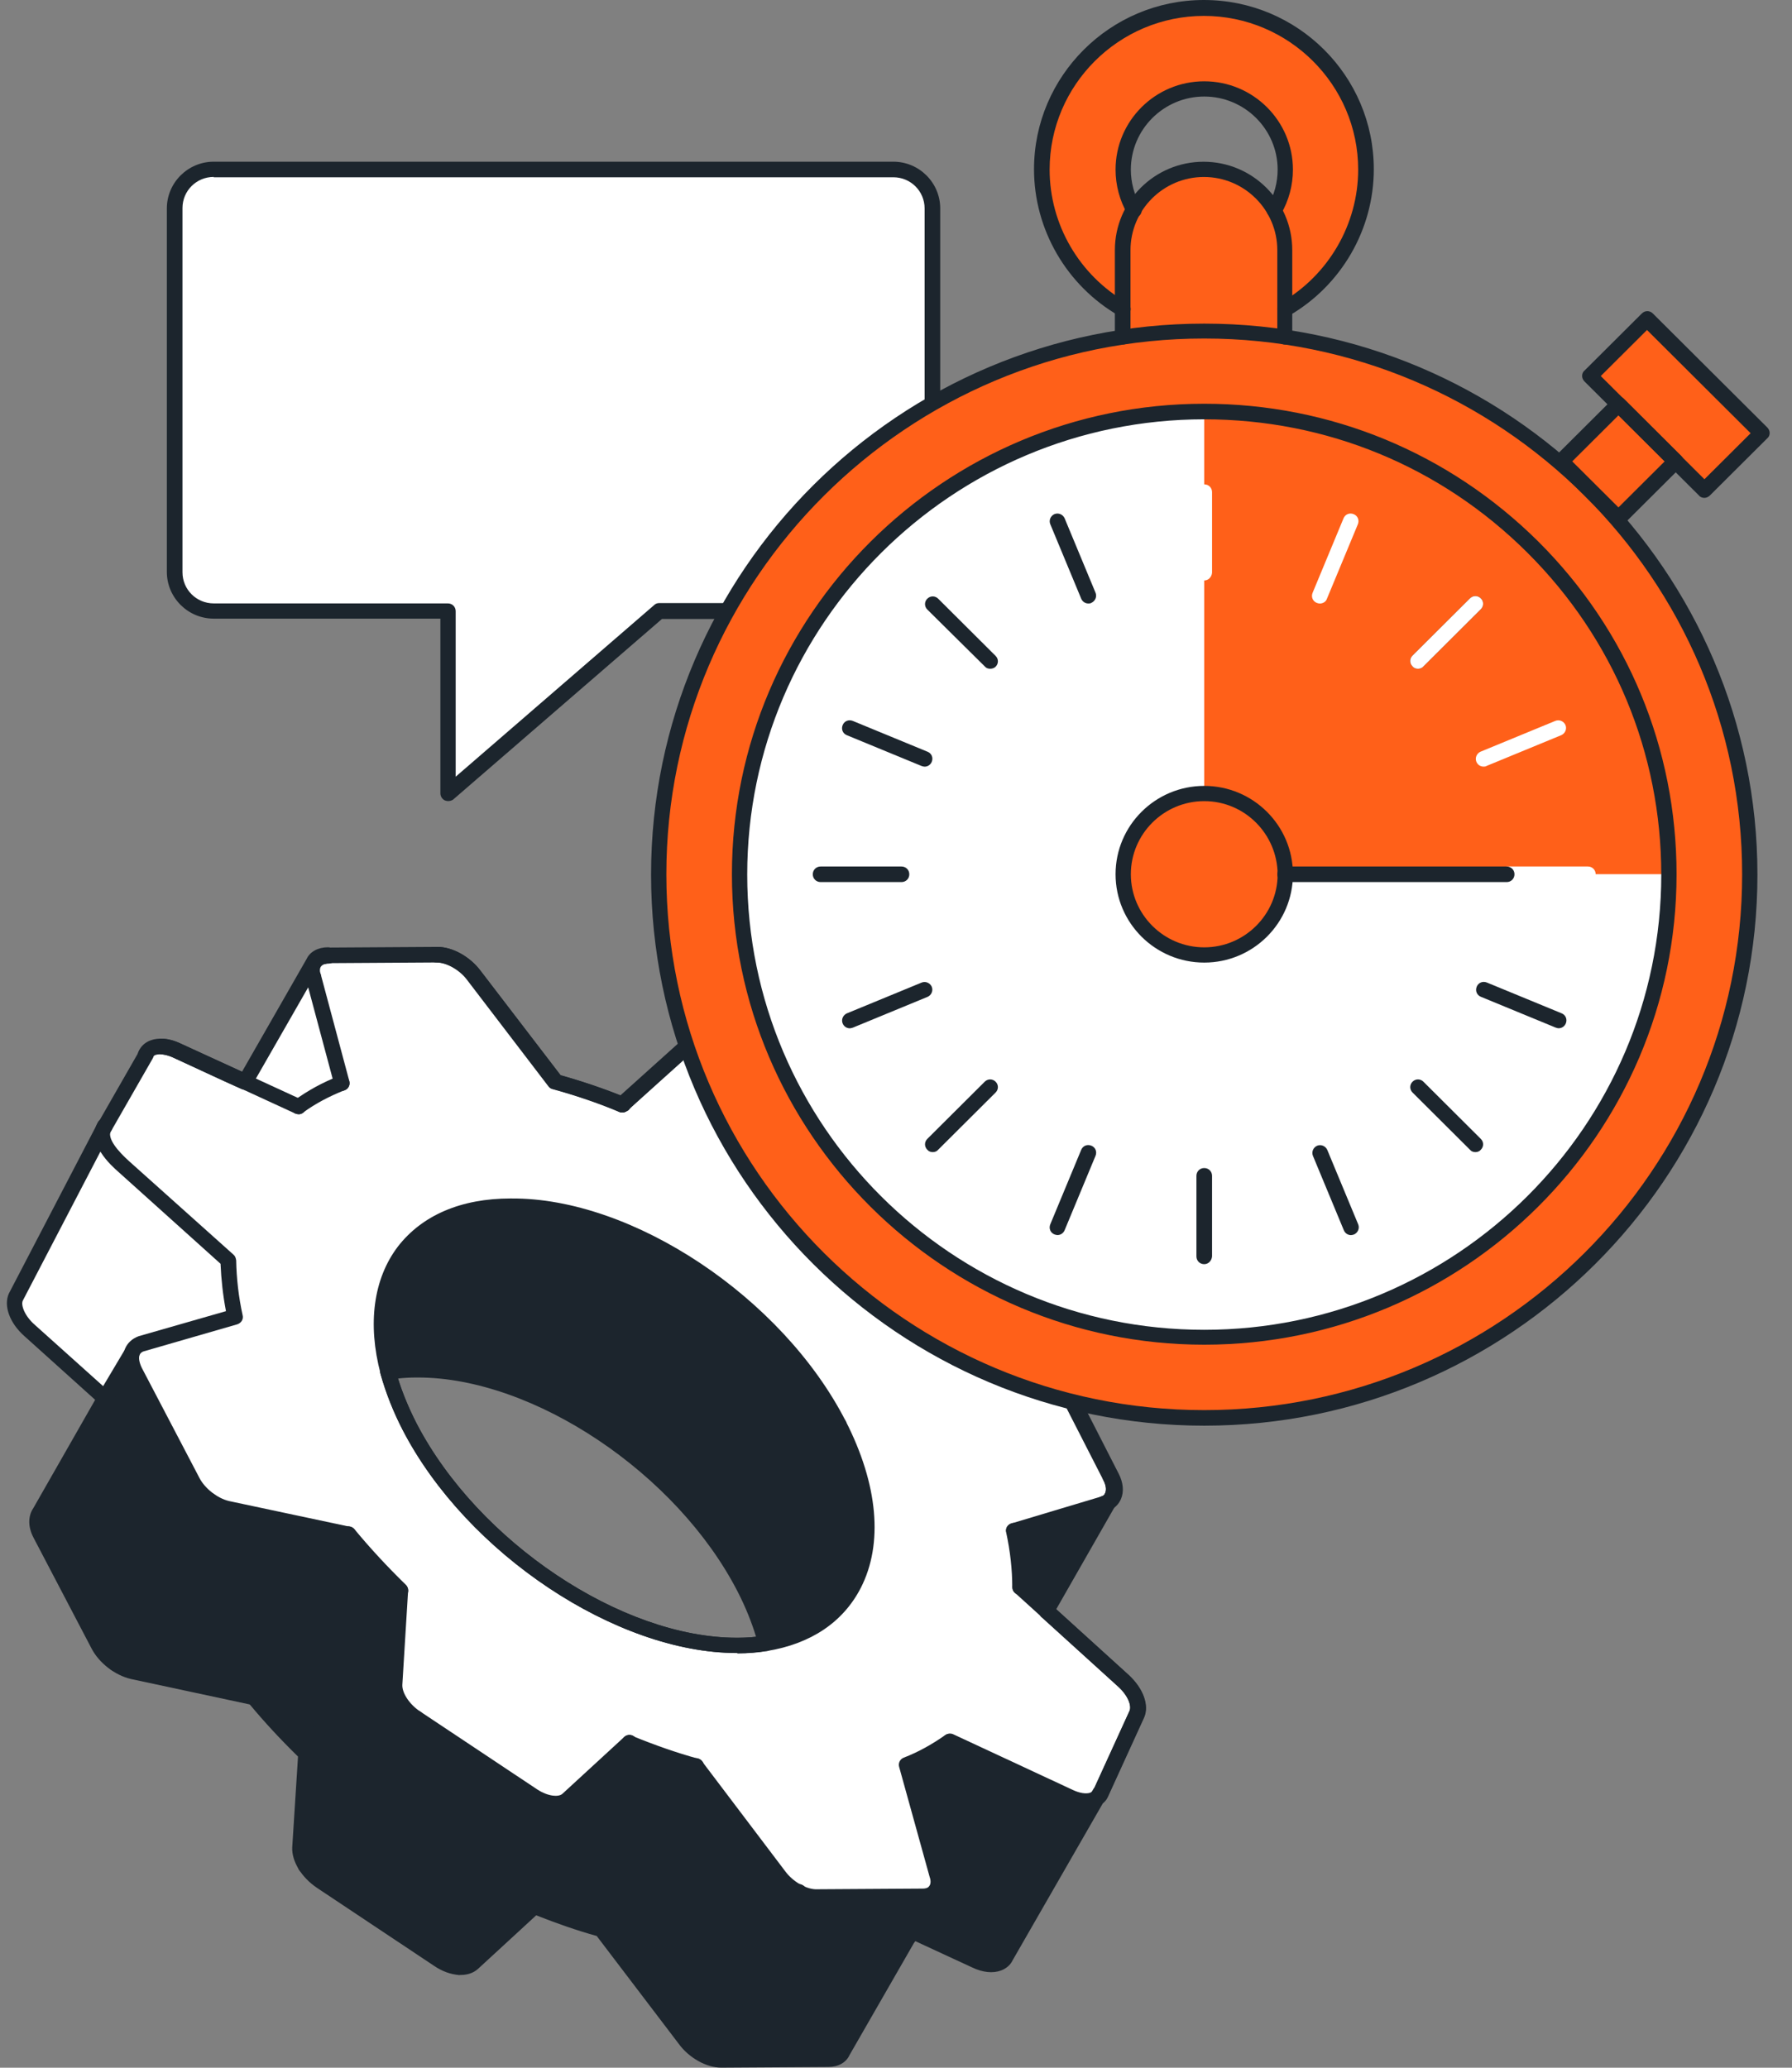
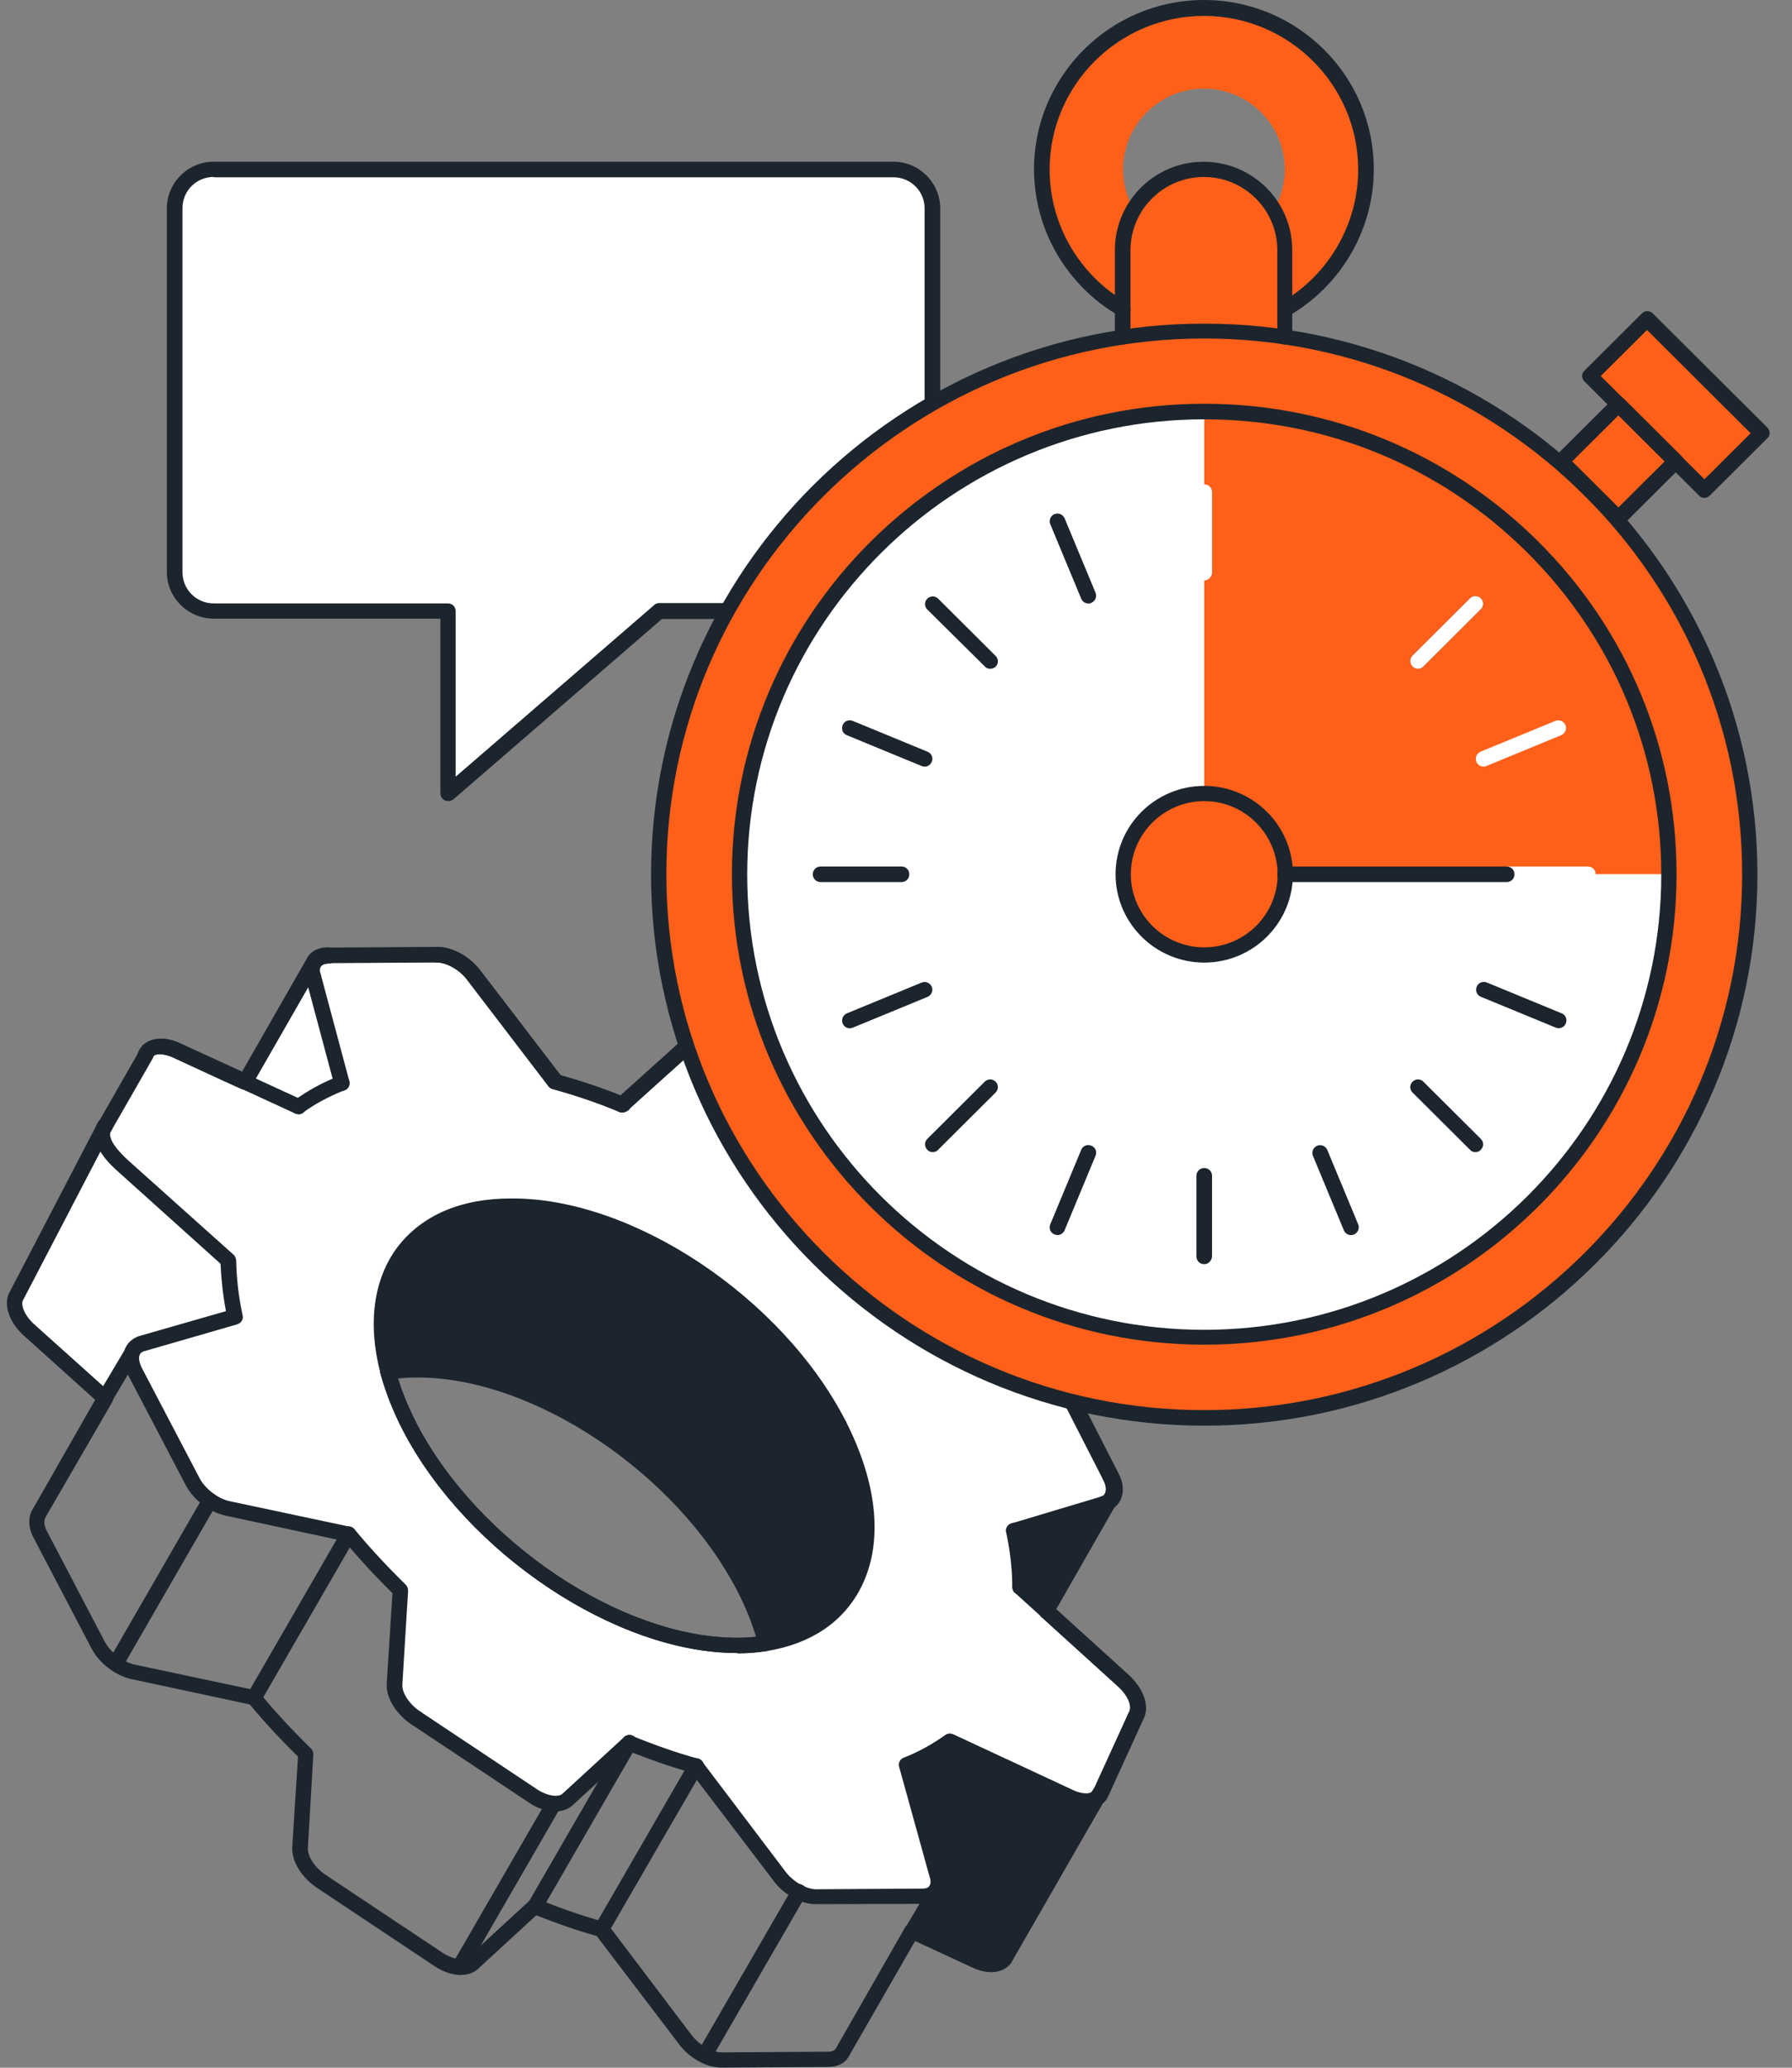
<svg xmlns="http://www.w3.org/2000/svg" width="130" height="150" viewBox="0 0 130 150" fill="none">
  <rect x="0" y="0" width="130" height="150" fill="#808080" stroke="none" />
  <g clip-path="url(#clip0_27899_239416)">
    <g clip-path="url(#clip1_27899_239416)">
      <g clip-path="url(#clip2_27899_239416)">
        <path d="M67.641 15.121V41.516C67.641 43.063 66.384 44.34 64.806 44.34H47.822L32.49 57.574V44.34H15.506C13.953 44.34 12.671 43.063 12.671 41.516V15.121C12.671 13.574 13.928 12.297 15.506 12.297H64.806C66.359 12.297 67.641 13.549 67.641 15.121Z" fill="white" />
        <path d="M32.49 58.113C32.416 58.113 32.342 58.088 32.268 58.064C32.071 57.965 31.948 57.769 31.948 57.548V44.878H15.506C13.633 44.878 12.104 43.356 12.104 41.49V15.119C12.104 13.253 13.633 11.73 15.506 11.73H64.807C66.68 11.73 68.208 13.253 68.208 15.119V41.514C68.208 43.38 66.68 44.903 64.807 44.903H48.02L32.86 58.015C32.737 58.088 32.614 58.113 32.49 58.113ZM15.506 12.835C14.249 12.835 13.238 13.842 13.238 15.094V41.514C13.238 42.767 14.249 43.773 15.506 43.773H32.49C32.811 43.773 33.057 44.019 33.057 44.338V56.345L47.453 43.896C47.551 43.798 47.675 43.749 47.823 43.749H64.807C66.064 43.749 67.075 42.742 67.075 41.49V15.119C67.075 13.867 66.064 12.86 64.807 12.86H15.506V12.835Z" fill="#1C252D" />
        <path d="M80.533 108.938L75.948 116.942L74.026 115.199C74.026 113.873 73.878 112.522 73.582 111.123L80.139 109.158C80.287 109.109 80.435 109.036 80.533 108.938Z" fill="#1C252D" />
        <path d="M17.059 95.61L10.255 97.574C9.91 97.697 9.689 97.918 9.59 98.237L7.643 101.503L2.17 96.592C1.283 95.807 0.888 94.8 1.16 94.161L7.519 81.934C7.125 82.891 8.16 83.996 8.998 84.733L16.541 91.51C16.591 92.86 16.763 94.211 17.059 95.61Z" fill="white" />
-         <path d="M67.937 137.177L66.187 140.148L66.162 140.222L61.183 148.914C61.01 149.257 60.641 149.478 60.148 149.478L52.383 149.528C51.988 149.528 51.569 149.405 51.15 149.184C50.608 148.914 50.115 148.496 49.745 148.005L43.681 140.025C42.103 139.583 40.501 139.043 38.85 138.38L34.363 142.481C34.117 142.702 33.772 142.8 33.353 142.775C32.884 142.751 32.367 142.554 31.849 142.21L23.369 136.563C22.901 136.244 22.507 135.851 22.211 135.409C21.94 134.967 21.792 134.525 21.816 134.132L22.235 127.306C20.88 125.98 19.622 124.63 18.464 123.23L9.664 121.364C9.245 121.266 8.801 121.07 8.407 120.775C7.889 120.431 7.421 119.94 7.15 119.4L2.959 111.395C2.639 110.757 2.639 110.192 2.885 109.824L7.643 101.5L9.59 98.234C9.467 98.603 9.541 99.045 9.787 99.536L13.978 107.54C14.471 108.449 15.506 109.259 16.492 109.505L25.292 111.371C26.451 112.77 27.708 114.121 29.064 115.447L28.645 122.273C28.595 123.083 29.236 124.09 30.198 124.704L38.677 130.351C39.17 130.695 39.712 130.891 40.181 130.916C40.6 130.94 40.945 130.842 41.191 130.621L45.678 126.521C47.329 127.183 48.932 127.748 50.509 128.166L56.573 136.146C56.943 136.637 57.436 137.054 57.978 137.324C58.397 137.521 58.841 137.668 59.211 137.668L66.976 137.619C67.419 137.619 67.74 137.447 67.937 137.177Z" fill="#1C252D" />
        <path d="M79.646 130.427L72.99 142.016C72.694 142.655 71.782 142.778 70.772 142.311L66.162 140.175L67.912 137.204C67.937 137.179 67.962 137.13 67.986 137.106C68.109 136.836 68.134 136.492 68.035 136.123L65.817 128.143C66.951 127.701 67.986 127.112 68.923 126.449L77.624 130.501C78.487 130.844 79.251 130.82 79.646 130.427Z" fill="#1C252D" />
        <path d="M24.824 78.665C23.665 79.107 22.63 79.672 21.693 80.359L17.823 78.567L22.753 69.973C22.852 69.777 23 69.629 23.197 69.531C22.753 69.777 22.556 70.292 22.753 70.906L24.824 78.665Z" fill="white" />
        <path d="M81.445 122L75.924 116.967C75.924 116.967 75.924 116.942 75.948 116.942L74.025 115.199C74.025 113.873 73.878 112.522 73.582 111.123L80.139 109.159C80.287 109.109 80.435 109.036 80.533 108.938L80.558 108.913L80.632 108.766C80.903 108.373 80.903 107.808 80.582 107.194L76.515 99.19C76.047 98.281 75.011 97.471 74.025 97.225L65.497 95.335C64.338 93.935 63.105 92.585 61.75 91.283L62.267 84.457C62.317 83.647 61.7 82.64 60.739 82.026L52.259 76.379C52.161 76.305 52.038 76.256 51.939 76.183C51.816 76.109 51.717 76.06 51.594 76.011C51.544 75.986 51.495 75.986 51.471 75.962C51.397 75.937 51.323 75.912 51.224 75.888C51.199 75.888 51.199 75.888 51.175 75.863C51.051 75.839 50.953 75.814 50.83 75.814C50.756 75.814 50.682 75.814 50.608 75.814C50.583 75.814 50.534 75.814 50.509 75.814C50.485 75.814 50.46 75.814 50.435 75.814C50.411 75.814 50.386 75.814 50.361 75.814C50.361 75.814 50.361 75.814 50.337 75.814C50.312 75.814 50.312 75.814 50.312 75.814C50.287 75.814 50.238 75.814 50.213 75.839C50.189 75.839 50.189 75.839 50.189 75.839H50.164H50.139C50.09 75.863 50.066 75.863 50.016 75.888C49.992 75.912 49.967 75.912 49.942 75.937C49.868 75.962 49.819 76.011 49.77 76.06L45.185 80.185C45.16 80.185 45.16 80.185 45.16 80.16L45.136 80.185C43.484 79.497 41.857 78.957 40.255 78.54L34.339 70.83C34.191 70.633 34.018 70.437 33.821 70.265C33.722 70.191 33.624 70.093 33.525 70.019C33.427 69.946 33.303 69.872 33.205 69.799C33.081 69.725 32.983 69.676 32.86 69.627C32.736 69.578 32.638 69.528 32.514 69.479C32.465 69.455 32.416 69.455 32.367 69.43C32.293 69.406 32.243 69.406 32.194 69.381C32.071 69.357 31.972 69.332 31.849 69.332C31.8 69.332 31.75 69.332 31.701 69.332L23.838 69.381H23.788C23.764 69.381 23.739 69.381 23.739 69.381C23.714 69.381 23.665 69.381 23.64 69.381C23.616 69.381 23.616 69.381 23.591 69.381C23.591 69.381 23.591 69.381 23.567 69.381C23.493 69.406 23.443 69.406 23.369 69.43C23.295 69.455 23.246 69.479 23.197 69.504C23.148 69.528 23.123 69.553 23.073 69.578C23.049 69.602 23 69.627 22.975 69.676C22.95 69.7 22.901 69.749 22.876 69.774C22.827 69.823 22.802 69.872 22.778 69.921C22.778 69.946 22.753 69.946 22.753 69.946C22.728 70.019 22.704 70.093 22.679 70.167C22.654 70.24 22.654 70.339 22.654 70.412C22.654 70.56 22.679 70.707 22.728 70.879L24.799 78.613C23.64 79.055 22.605 79.62 21.668 80.308L17.798 78.515V78.54L17.108 78.221L16.64 78C16.517 77.926 16.369 77.877 16.221 77.803L15.777 77.607C15.235 77.361 14.668 77.116 14.175 76.87L13.78 76.698C13.213 76.428 12.819 76.256 12.819 76.256C12.523 76.133 12.252 76.035 11.981 75.986C11.932 75.962 11.882 75.962 11.833 75.962C11.241 75.912 10.773 76.109 10.576 76.526L7.593 81.732L7.519 81.879C7.125 82.837 8.16 83.942 8.998 84.678L16.541 91.455C16.566 92.781 16.714 94.132 17.034 95.531L10.231 97.495C9.886 97.618 9.664 97.839 9.565 98.158C9.442 98.527 9.516 98.969 9.762 99.46L13.953 107.464C14.446 108.373 15.481 109.183 16.467 109.429L25.267 111.295C26.426 112.694 27.683 114.045 29.039 115.371L28.62 122.197C28.57 123.007 29.211 124.014 30.173 124.628L38.652 130.275C39.145 130.619 39.688 130.815 40.156 130.84C40.575 130.864 40.92 130.766 41.167 130.545L45.653 126.444C47.305 127.107 48.907 127.672 50.485 128.09L56.548 136.07C56.918 136.561 57.411 136.978 57.954 137.248C58.373 137.445 58.816 137.592 59.186 137.592L66.951 137.543C67.395 137.543 67.74 137.371 67.912 137.101C67.937 137.076 67.962 137.027 67.986 137.003C68.109 136.733 68.134 136.389 68.035 136.021L65.817 128.041C66.951 127.599 67.986 127.009 68.923 126.346L77.624 130.398C78.487 130.791 79.251 130.766 79.646 130.373L79.67 130.349L79.72 130.275L79.744 130.226C79.769 130.201 79.794 130.152 79.818 130.128L82.431 124.407C82.727 123.793 82.333 122.786 81.445 122ZM28.176 99.582C28.151 99.46 28.102 99.337 28.078 99.19C28.028 99.042 28.003 98.895 27.979 98.723C27.979 98.698 27.979 98.674 27.954 98.649C27.905 98.355 27.856 98.085 27.806 97.815C27.782 97.667 27.757 97.52 27.757 97.373C27.732 97.25 27.732 97.127 27.732 97.029C27.56 94.745 28.028 92.757 29.088 91.185C29.31 90.841 29.581 90.522 29.852 90.227C31.455 88.558 33.895 87.576 37.075 87.551C45.702 87.502 56.351 94.598 60.862 103.388C61.553 104.714 62.045 106.04 62.391 107.268C62.465 107.587 62.538 107.882 62.612 108.201C62.859 109.33 62.933 110.386 62.884 111.393C62.884 111.516 62.859 111.638 62.859 111.737C62.859 111.884 62.834 112.031 62.81 112.179C62.785 112.301 62.785 112.424 62.76 112.547C62.736 112.719 62.711 112.891 62.662 113.038C62.612 113.284 62.538 113.529 62.465 113.775C62.243 114.438 61.972 115.027 61.602 115.592C61.553 115.665 61.503 115.739 61.454 115.837C61.158 116.255 60.813 116.647 60.419 117.016C60.345 117.089 60.246 117.188 60.147 117.261C60.049 117.36 59.926 117.433 59.827 117.531C59.728 117.605 59.654 117.679 59.531 117.728C59.038 118.072 58.52 118.342 57.929 118.587C57.781 118.636 57.633 118.71 57.51 118.759C57.411 118.784 57.337 118.833 57.239 118.857C57.115 118.906 56.992 118.931 56.844 118.98C56.721 119.005 56.598 119.054 56.475 119.078C56.45 119.078 56.401 119.103 56.376 119.103C56.253 119.127 56.13 119.152 56.031 119.177C55.883 119.201 55.735 119.226 55.587 119.25C55.291 119.299 54.971 119.348 54.626 119.373C54.601 119.373 54.601 119.373 54.577 119.373C54.552 119.373 54.527 119.373 54.502 119.373C54.404 119.398 54.281 119.398 54.182 119.398C53.96 119.422 53.738 119.422 53.517 119.422C53.221 119.422 52.925 119.422 52.629 119.398H52.58C52.333 119.373 52.087 119.373 51.816 119.324C51.594 119.299 51.372 119.275 51.126 119.25C51.002 119.25 50.879 119.226 50.756 119.201C50.706 119.201 50.682 119.177 50.633 119.177C50.608 119.177 50.559 119.177 50.534 119.152H50.509C50.485 119.152 50.485 119.152 50.485 119.152C50.485 119.152 50.485 119.152 50.46 119.152C50.435 119.152 50.411 119.152 50.386 119.127C50.312 119.127 50.238 119.103 50.164 119.103C50.139 119.103 50.09 119.078 50.066 119.078H50.041C49.992 119.078 49.918 119.054 49.868 119.054C49.868 119.054 49.868 119.054 49.844 119.054H49.819C49.77 119.054 49.72 119.029 49.671 119.029C49.647 119.029 49.597 119.005 49.572 119.005C49.425 118.98 49.277 118.956 49.153 118.906C49.129 118.906 49.104 118.882 49.08 118.882C49.055 118.882 49.055 118.882 49.03 118.857C49.005 118.857 49.005 118.857 48.981 118.833C48.956 118.833 48.932 118.833 48.907 118.808C48.759 118.784 48.636 118.735 48.488 118.685C48.463 118.685 48.463 118.685 48.439 118.661H48.414H48.389C48.365 118.661 48.34 118.636 48.315 118.636C48.291 118.636 48.291 118.636 48.291 118.636C48.118 118.587 47.921 118.538 47.724 118.464C47.699 118.464 47.699 118.464 47.674 118.44C47.551 118.415 47.428 118.366 47.305 118.317C47.28 118.317 47.231 118.293 47.206 118.293C47.009 118.243 46.812 118.17 46.614 118.096C46.59 118.096 46.59 118.096 46.565 118.072C46.442 118.022 46.294 117.973 46.146 117.924C46.146 117.924 46.146 117.924 46.121 117.924C46.097 117.924 46.097 117.924 46.097 117.9H46.072C46.047 117.9 45.998 117.875 45.974 117.875H45.949C45.752 117.802 45.554 117.728 45.333 117.63C45.136 117.556 44.938 117.458 44.716 117.36C44.692 117.335 44.642 117.335 44.593 117.31C44.544 117.286 44.519 117.261 44.47 117.237C44.445 117.237 44.445 117.237 44.445 117.212C44.421 117.212 44.371 117.188 44.347 117.163C44.273 117.139 44.199 117.089 44.125 117.065C43.977 116.991 43.829 116.918 43.681 116.844C43.681 116.844 43.681 116.844 43.656 116.844C43.656 116.844 43.632 116.844 43.632 116.819C43.632 116.819 43.607 116.819 43.607 116.795C43.583 116.795 43.558 116.77 43.533 116.77C43.336 116.672 43.139 116.574 42.942 116.451C42.744 116.353 42.547 116.23 42.35 116.132C42.202 116.058 42.029 115.96 41.882 115.862C41.635 115.739 41.413 115.592 41.167 115.444C40.772 115.199 40.378 114.953 40.008 114.683C39.614 114.438 39.244 114.168 38.874 113.873C38.702 113.75 38.505 113.603 38.332 113.455C38.184 113.357 38.036 113.234 37.888 113.112C37.765 113.013 37.642 112.915 37.543 112.817C37.519 112.793 37.494 112.793 37.469 112.768C37.395 112.719 37.321 112.645 37.223 112.572C37.198 112.547 37.149 112.522 37.124 112.498C37.099 112.473 37.05 112.424 37.026 112.4C37.026 112.4 37.026 112.4 37.001 112.4C36.976 112.375 36.927 112.351 36.902 112.326C36.631 112.08 36.36 111.835 36.089 111.589C35.941 111.467 35.793 111.319 35.645 111.172C35.399 110.951 35.177 110.73 34.955 110.484C34.733 110.263 34.511 110.042 34.289 109.797C33.599 109.085 32.958 108.324 32.367 107.538C32.194 107.292 31.997 107.047 31.824 106.826C31.455 106.31 31.11 105.795 30.764 105.254C30.666 105.083 30.543 104.911 30.444 104.739C30.197 104.346 30 103.953 29.778 103.56" fill="white" />
        <path d="M62.883 111.415C62.883 111.538 62.859 111.661 62.859 111.759C62.859 111.906 62.834 112.054 62.809 112.201C62.785 112.324 62.785 112.447 62.76 112.569C62.736 112.741 62.711 112.913 62.662 113.06C62.612 113.306 62.538 113.551 62.464 113.797C62.242 114.46 61.971 115.049 61.602 115.614C61.552 115.688 61.503 115.761 61.454 115.86C61.158 116.277 60.813 116.67 60.418 117.038C60.344 117.112 60.246 117.21 60.147 117.284C60.049 117.382 59.925 117.456 59.827 117.554C59.728 117.627 59.654 117.701 59.531 117.75C59.038 118.094 58.52 118.364 57.929 118.61C57.781 118.659 57.633 118.732 57.51 118.781C57.411 118.806 57.337 118.855 57.239 118.88C57.115 118.929 56.992 118.953 56.844 119.002C56.721 119.027 56.598 119.076 56.474 119.101C56.45 119.101 56.4 119.125 56.376 119.125C56.252 119.15 56.129 119.174 56.031 119.199C55.883 119.223 55.735 119.248 55.587 119.273C55.291 119.322 54.971 119.371 54.626 119.395H54.576C54.921 119.371 55.242 119.322 55.562 119.273C55.217 117.996 54.7 116.67 54.009 115.295C49.498 106.504 38.849 99.408 30.222 99.457C29.68 99.457 29.162 99.482 28.669 99.556C28.496 99.58 28.349 99.58 28.176 99.629C28.151 99.507 28.102 99.384 28.077 99.237C28.028 99.089 28.003 98.942 27.979 98.77C27.979 98.745 27.979 98.721 27.954 98.696C27.905 98.402 27.855 98.132 27.806 97.862C27.782 97.714 27.757 97.567 27.757 97.419C27.732 97.297 27.732 97.174 27.732 97.076C27.56 94.792 28.028 92.803 29.088 91.232C29.31 90.888 29.581 90.569 29.852 90.274C31.454 88.605 33.895 87.623 37.075 87.598C45.702 87.549 56.351 94.645 60.862 103.435C61.552 104.761 62.045 106.087 62.39 107.315C62.464 107.634 62.538 107.929 62.612 108.248C62.859 109.353 62.933 110.433 62.883 111.415Z" fill="#1C252D" />
        <path d="M18.415 123.722C18.316 123.722 18.218 123.698 18.143 123.649C17.872 123.501 17.774 123.158 17.946 122.888L24.799 111.028C24.947 110.758 25.292 110.66 25.563 110.832C25.834 110.979 25.933 111.323 25.76 111.593L18.908 123.452C18.809 123.624 18.612 123.722 18.415 123.722Z" fill="#1C252D" />
        <path d="M8.382 121.241C8.283 121.241 8.185 121.216 8.111 121.167C7.84 121.02 7.741 120.676 7.914 120.406L14.742 108.571C14.89 108.301 15.235 108.203 15.506 108.375C15.777 108.522 15.876 108.866 15.703 109.136L8.875 120.971C8.752 121.143 8.579 121.241 8.382 121.241Z" fill="#1C252D" />
        <path d="M51.101 149.652C51.002 149.652 50.904 149.628 50.83 149.578C50.559 149.431 50.46 149.087 50.633 148.817L57.485 136.958C57.633 136.688 57.978 136.589 58.249 136.761C58.52 136.909 58.619 137.252 58.447 137.522L51.594 149.382C51.471 149.554 51.273 149.652 51.101 149.652Z" fill="#1C252D" />
        <path d="M65.891 141.106C65.793 141.106 65.694 141.081 65.62 141.032C65.349 140.885 65.275 140.541 65.423 140.271L67.518 136.735C67.666 136.465 68.011 136.367 68.282 136.539C68.553 136.686 68.627 137.03 68.48 137.3L66.384 140.836C66.261 141.007 66.064 141.106 65.891 141.106Z" fill="#1C252D" />
-         <path d="M22.186 127.804C22.088 127.804 21.989 127.78 21.915 127.731C21.644 127.583 21.545 127.24 21.718 126.97L28.571 115.11C28.718 114.84 29.064 114.742 29.335 114.914C29.606 115.061 29.704 115.405 29.532 115.675L22.679 127.51C22.581 127.682 22.383 127.804 22.186 127.804Z" fill="#1C252D" />
        <path d="M38.8 138.843C38.702 138.843 38.603 138.819 38.529 138.77C38.258 138.622 38.16 138.279 38.332 138.009L45.185 126.149C45.333 125.879 45.678 125.781 45.949 125.953C46.22 126.1 46.319 126.444 46.146 126.714L39.293 138.573C39.195 138.745 38.998 138.843 38.8 138.843Z" fill="#1C252D" />
        <path d="M43.632 140.515C43.533 140.515 43.435 140.491 43.361 140.442C43.09 140.294 42.991 139.951 43.164 139.681L50.016 127.821C50.164 127.551 50.509 127.453 50.781 127.625C51.052 127.772 51.15 128.116 50.978 128.386L44.125 140.221C44.026 140.417 43.829 140.515 43.632 140.515Z" fill="#1C252D" />
        <path d="M7.618 101.991C7.519 101.991 7.421 101.966 7.322 101.917C7.051 101.77 6.977 101.426 7.125 101.156L9.097 97.841C9.245 97.571 9.59 97.498 9.861 97.645C10.132 97.792 10.206 98.136 10.058 98.406L8.086 101.721C7.988 101.893 7.815 101.991 7.618 101.991Z" fill="#1C252D" />
-         <path d="M22.161 135.904C22.063 135.904 21.964 135.879 21.89 135.83C21.619 135.683 21.52 135.339 21.693 135.069L28.521 123.258C28.669 122.988 29.014 122.89 29.285 123.062C29.556 123.209 29.655 123.553 29.483 123.823L22.654 135.634C22.556 135.806 22.359 135.904 22.161 135.904Z" fill="#1C252D" />
        <path d="M33.303 143.273C33.205 143.273 33.106 143.249 33.032 143.2C32.761 143.052 32.662 142.708 32.835 142.438L39.688 130.579C39.836 130.309 40.181 130.211 40.452 130.382C40.723 130.53 40.822 130.873 40.649 131.144L33.796 143.003C33.698 143.15 33.501 143.273 33.303 143.273Z" fill="#1C252D" />
        <path d="M59.161 138.135C58.102 138.135 56.82 137.423 56.08 136.392L50.139 128.584C48.611 128.167 47.033 127.602 45.431 126.963C45.136 126.841 45.012 126.521 45.136 126.227C45.259 125.932 45.579 125.809 45.875 125.932C47.502 126.595 49.104 127.16 50.633 127.577C50.756 127.602 50.854 127.675 50.928 127.774L56.968 135.754C57.51 136.49 58.447 137.03 59.161 137.055L66.926 137.006C67.099 137.006 67.321 136.981 67.419 136.809C67.518 136.687 67.543 136.441 67.444 136.171L65.225 128.167C65.151 127.896 65.299 127.602 65.57 127.504C66.655 127.086 67.641 126.521 68.553 125.883C68.8 125.711 69.145 125.76 69.342 126.006C69.514 126.251 69.465 126.595 69.219 126.792C68.381 127.405 67.444 127.946 66.458 128.363L68.553 135.876C68.726 136.49 68.652 137.055 68.331 137.472C68.035 137.89 67.518 138.111 66.926 138.111L59.161 138.135C59.186 138.135 59.161 138.135 59.161 138.135Z" fill="#1C252D" />
        <path d="M78.758 131.207C78.315 131.207 77.846 131.085 77.378 130.864L68.677 126.812C68.405 126.689 68.282 126.346 68.405 126.076C68.529 125.806 68.874 125.683 69.145 125.806L77.846 129.857C78.315 130.078 78.783 130.152 79.079 130.053C79.227 130.004 79.276 129.906 79.325 129.857C79.449 129.587 79.794 129.464 80.065 129.587C80.336 129.71 80.459 130.053 80.336 130.323C80.163 130.692 79.868 130.962 79.473 131.109C79.251 131.158 79.005 131.207 78.758 131.207Z" fill="#1C252D" />
        <path d="M25.267 111.862C25.218 111.862 25.194 111.862 25.144 111.837L16.344 109.946C15.161 109.676 14.002 108.768 13.46 107.712L9.269 99.707C8.924 99.044 8.85 98.382 9.072 97.841C9.245 97.424 9.59 97.105 10.058 96.933L16.393 95.116C16.172 93.962 16.048 92.808 15.999 91.678L8.629 85.049C8.037 84.533 6.238 82.912 7.1 81.415C7.248 81.145 7.593 81.046 7.864 81.218C8.136 81.366 8.234 81.709 8.062 81.98C7.717 82.569 8.579 83.526 9.368 84.239L16.936 91.015C17.059 91.114 17.108 91.261 17.133 91.433C17.158 92.734 17.305 94.06 17.601 95.41C17.675 95.705 17.503 95.975 17.207 96.073L10.403 98.038C10.28 98.087 10.181 98.16 10.132 98.283C10.034 98.504 10.108 98.848 10.28 99.216L14.471 107.221C14.865 107.982 15.777 108.694 16.615 108.891L25.391 110.757C25.686 110.83 25.884 111.125 25.81 111.42C25.761 111.665 25.514 111.862 25.267 111.862Z" fill="#1C252D" />
        <path d="M30.173 125.197C30.074 125.197 29.951 125.172 29.852 125.099C28.719 124.338 28.004 123.159 28.053 122.152L28.472 115.572C27.166 114.295 25.958 112.969 24.849 111.643C24.651 111.398 24.676 111.054 24.922 110.858C25.169 110.661 25.514 110.686 25.711 110.931C26.845 112.306 28.102 113.657 29.433 114.958C29.557 115.081 29.606 115.228 29.606 115.4L29.187 122.226C29.162 122.815 29.705 123.65 30.493 124.166C30.74 124.338 30.814 124.681 30.641 124.951C30.518 125.099 30.346 125.197 30.173 125.197Z" fill="#1C252D" />
        <path d="M40.279 131.407C39.663 131.407 38.973 131.186 38.332 130.744L29.852 125.097C29.606 124.925 29.532 124.581 29.704 124.311C29.877 124.066 30.222 123.992 30.493 124.164L38.973 129.811C39.762 130.327 40.526 130.376 40.797 130.131L45.283 126.006C45.505 125.785 45.875 125.809 46.072 126.03C46.269 126.251 46.269 126.619 46.047 126.816L41.561 130.941C41.216 131.26 40.772 131.407 40.279 131.407Z" fill="#1C252D" />
        <path d="M55.538 119.745C55.267 119.745 55.02 119.549 54.996 119.279C54.946 118.984 55.168 118.689 55.464 118.64C58.274 118.198 60.345 116.823 61.429 114.687C62.884 111.839 62.489 107.812 60.345 103.613C60.197 103.343 60.32 102.999 60.591 102.852C60.862 102.705 61.208 102.828 61.355 103.098C63.697 107.689 64.092 111.986 62.44 115.203C61.158 117.683 58.816 119.254 55.637 119.77C55.612 119.745 55.587 119.745 55.538 119.745Z" fill="#1C252D" />
        <path d="M28.152 100.078C27.905 100.078 27.683 99.906 27.609 99.66C26.648 96.026 27.092 92.761 28.866 90.428C30.617 88.169 33.427 86.941 37.05 86.941C37.371 86.941 37.617 87.187 37.617 87.506C37.617 87.825 37.371 88.071 37.05 88.071C33.797 88.095 31.282 89.151 29.754 91.14C28.176 93.178 27.807 96.125 28.694 99.39C28.768 99.685 28.595 100.004 28.3 100.078C28.25 100.078 28.201 100.078 28.152 100.078Z" fill="#1C252D" />
        <path d="M60.838 103.909C60.641 103.909 60.443 103.786 60.345 103.614C55.932 95.02 45.53 88.071 37.149 88.071C37.124 88.071 37.099 88.071 37.075 88.071C36.754 88.071 36.508 87.826 36.508 87.507C36.508 87.188 36.754 86.942 37.075 86.942C45.875 86.868 56.77 94.136 61.355 103.098C61.503 103.369 61.38 103.712 61.109 103.86C61.01 103.884 60.936 103.909 60.838 103.909Z" fill="#1C252D" />
        <path d="M75.924 117.441C75.8 117.441 75.653 117.392 75.554 117.293L73.631 115.55C73.409 115.354 73.385 114.985 73.607 114.764C73.804 114.543 74.174 114.519 74.395 114.74L76.318 116.483C76.54 116.68 76.565 117.048 76.343 117.269C76.219 117.367 76.072 117.441 75.924 117.441Z" fill="#1C252D" />
        <path d="M74.001 115.697C73.68 115.697 73.434 115.452 73.434 115.133C73.434 113.856 73.286 112.53 72.99 111.155C72.916 110.86 73.114 110.566 73.434 110.492C73.73 110.418 74.026 110.615 74.1 110.934C74.395 112.383 74.543 113.782 74.568 115.133C74.568 115.452 74.321 115.697 74.001 115.697Z" fill="#1C252D" />
        <path d="M73.557 111.592C73.311 111.592 73.089 111.445 73.015 111.199C72.916 110.904 73.089 110.585 73.385 110.512L79.942 108.547C80.238 108.449 80.558 108.621 80.632 108.916C80.731 109.21 80.558 109.529 80.262 109.603L73.705 111.567C73.656 111.592 73.607 111.592 73.557 111.592Z" fill="#1C252D" />
        <path d="M22.729 71.401C22.482 71.401 22.26 71.253 22.186 71.008C22.014 70.394 22.088 69.829 22.408 69.412C22.729 68.994 23.222 68.773 23.838 68.773C24.158 68.773 24.405 69.019 24.405 69.338C24.405 69.657 24.158 69.903 23.838 69.903C23.69 69.903 23.444 69.927 23.296 70.099C23.197 70.222 23.172 70.443 23.271 70.713C23.369 71.008 23.197 71.327 22.901 71.401C22.827 71.401 22.778 71.401 22.729 71.401Z" fill="#1C252D" />
        <path d="M24.799 79.138C24.553 79.138 24.331 78.966 24.257 78.72L22.186 70.986C22.112 70.691 22.285 70.372 22.581 70.298C22.877 70.225 23.197 70.397 23.271 70.691L25.341 78.426C25.415 78.72 25.243 79.04 24.947 79.113C24.898 79.138 24.849 79.138 24.799 79.138Z" fill="#1C252D" />
        <path d="M21.669 80.831C21.496 80.831 21.324 80.758 21.225 80.61C21.052 80.365 21.102 80.021 21.348 79.825C22.334 79.113 23.394 78.523 24.602 78.057C24.898 77.959 25.218 78.081 25.317 78.376C25.44 78.671 25.292 78.99 24.996 79.088C23.887 79.53 22.901 80.046 21.989 80.709C21.89 80.807 21.767 80.831 21.669 80.831Z" fill="#1C252D" />
        <path d="M21.669 80.829C21.595 80.829 21.521 80.805 21.422 80.78L17.527 78.988C17.256 78.865 17.133 78.522 17.256 78.251C17.38 77.981 17.725 77.859 17.996 77.981L21.89 79.774C22.162 79.897 22.285 80.24 22.162 80.51C22.088 80.707 21.866 80.829 21.669 80.829Z" fill="#1C252D" />
        <path d="M75.924 117.438C75.825 117.438 75.727 117.414 75.653 117.365C75.382 117.217 75.283 116.873 75.431 116.603L80.114 108.427C80.287 108.157 80.262 107.788 80.04 107.371C79.892 107.101 80.016 106.757 80.287 106.61C80.558 106.463 80.903 106.585 81.051 106.855C81.445 107.641 81.47 108.427 81.051 108.992L76.392 117.144C76.293 117.34 76.121 117.438 75.924 117.438Z" fill="#1C252D" />
        <path d="M52.309 149.993C51.249 149.993 49.967 149.281 49.227 148.25L43.287 140.442C41.857 140.049 40.403 139.533 38.899 138.944L34.684 142.823C33.969 143.486 32.663 143.413 31.479 142.602L23 136.955C21.866 136.194 21.151 135.015 21.2 134.008L21.619 127.428C20.362 126.2 19.179 124.923 18.119 123.647L9.516 121.805C8.333 121.535 7.174 120.627 6.632 119.571L2.441 111.566C2.022 110.78 2.022 109.995 2.417 109.405L6.903 101.548L1.776 96.932C0.691 95.974 0.247 94.722 0.642 93.838L7.1 81.438C7.248 81.168 7.593 81.07 7.864 81.193C8.136 81.34 8.259 81.684 8.111 81.954L1.653 94.354C1.505 94.673 1.776 95.459 2.54 96.122L8.012 101.032C8.21 101.204 8.259 101.499 8.136 101.72L3.329 110.019C3.156 110.289 3.181 110.658 3.403 111.075L7.593 119.08C7.988 119.841 8.9 120.553 9.738 120.749L18.513 122.615C18.637 122.64 18.735 122.714 18.834 122.812C19.968 124.187 21.225 125.537 22.556 126.839C22.679 126.961 22.729 127.109 22.729 127.281L22.334 134.082C22.309 134.671 22.852 135.506 23.64 136.022L32.12 141.669C32.909 142.185 33.673 142.234 33.944 141.988L38.431 137.863C38.603 137.716 38.825 137.667 39.022 137.765C40.649 138.428 42.252 138.993 43.804 139.41C43.928 139.435 44.026 139.508 44.1 139.607L50.139 147.587C50.682 148.323 51.594 148.864 52.333 148.888L60.098 148.839C60.369 148.839 60.567 148.741 60.641 148.593L65.669 139.803C65.817 139.558 66.138 139.459 66.384 139.582L70.994 141.718C71.487 141.939 71.93 142.013 72.226 141.915C72.374 141.866 72.423 141.767 72.473 141.718L79.301 129.81C79.449 129.54 79.794 129.441 80.065 129.613C80.336 129.761 80.435 130.104 80.262 130.374L73.459 142.209C73.311 142.529 73.015 142.799 72.621 142.946C72.029 143.167 71.289 143.093 70.525 142.725L66.384 140.81L61.627 149.085C61.38 149.625 60.813 149.944 60.098 149.944L52.309 149.993C52.333 149.993 52.333 149.993 52.309 149.993Z" fill="#1C252D" />
        <path d="M17.897 79.056C17.626 79.056 17.01 78.786 15.062 77.877L12.573 76.723C12.08 76.502 11.611 76.429 11.291 76.527C11.143 76.576 11.094 76.674 11.069 76.723C10.946 76.993 10.601 77.141 10.329 76.993C10.058 76.871 9.91 76.527 10.058 76.257C10.231 75.888 10.527 75.618 10.921 75.471C11.513 75.25 12.277 75.324 13.066 75.692C13.066 75.692 16.319 77.19 17.552 77.755L22.235 69.578C22.482 69.038 23.074 68.719 23.788 68.719C24.109 68.719 24.355 68.964 24.355 69.284C24.355 69.603 24.109 69.848 23.788 69.848C23.591 69.848 23.32 69.897 23.221 70.118L18.267 78.761C18.242 78.81 18.218 78.835 18.168 78.884C18.094 78.982 18.02 79.056 17.897 79.056Z" fill="#1C252D" />
        <path d="M79.818 130.616C79.744 130.616 79.671 130.592 79.597 130.567C79.325 130.445 79.202 130.101 79.325 129.831L81.938 124.11C82.111 123.741 81.84 122.98 81.1 122.317L75.554 117.284C75.332 117.087 75.307 116.719 75.529 116.498C75.726 116.277 76.096 116.252 76.318 116.473L81.864 121.507C82.924 122.489 83.368 123.717 82.974 124.601L80.361 130.322C80.237 130.494 80.04 130.616 79.818 130.616ZM53.443 119.911C44.717 119.911 33.87 112.692 29.236 103.779C28.521 102.404 27.979 101.004 27.609 99.678C27.535 99.384 27.708 99.065 28.004 98.991C28.299 98.917 28.62 99.089 28.694 99.384C29.039 100.636 29.557 101.962 30.222 103.263C34.684 111.857 45.086 118.806 53.443 118.806C53.467 118.806 53.492 118.806 53.517 118.806C54.182 118.806 54.848 118.757 55.464 118.659C55.76 118.61 56.056 118.831 56.105 119.125C56.154 119.42 55.932 119.714 55.636 119.764C54.971 119.862 54.256 119.935 53.517 119.935C53.492 119.911 53.467 119.911 53.443 119.911ZM80.114 109.647C79.868 109.647 79.671 109.5 79.572 109.255C79.473 108.96 79.621 108.641 79.917 108.542C80.065 108.493 80.163 108.395 80.213 108.272C80.311 108.051 80.262 107.708 80.065 107.339L75.973 99.335C75.579 98.573 74.691 97.862 73.853 97.665L65.324 95.774C65.201 95.75 65.102 95.676 65.004 95.578C63.87 94.203 62.637 92.853 61.306 91.551C61.183 91.428 61.133 91.281 61.133 91.109L61.651 84.283C61.7 83.694 61.133 82.859 60.369 82.368L51.89 76.721C51.076 76.18 50.312 76.156 50.041 76.401L45.53 80.551C45.382 80.698 45.136 80.747 44.938 80.649C43.361 79.986 41.734 79.446 40.132 79.004C40.008 78.98 39.91 78.906 39.836 78.808L33.944 71.098C33.402 70.361 32.441 69.821 31.726 69.821L23.862 69.87C23.542 69.87 23.295 69.624 23.295 69.305C23.295 68.986 23.542 68.74 23.862 68.74L31.726 68.691C31.726 68.691 31.726 68.691 31.75 68.691C32.835 68.691 34.092 69.403 34.856 70.435L40.649 77.997C42.128 78.415 43.607 78.906 45.086 79.495L49.4 75.616C50.139 74.953 51.446 75.026 52.629 75.837L61.109 81.484C62.243 82.245 62.958 83.424 62.884 84.43L62.391 91.011C63.623 92.214 64.782 93.491 65.866 94.792L74.198 96.634C75.357 96.904 76.54 97.837 77.058 98.893L81.15 106.897C81.495 107.56 81.544 108.223 81.322 108.739C81.15 109.156 80.804 109.475 80.336 109.647C80.237 109.623 80.163 109.647 80.114 109.647Z" fill="#1C252D" />
        <path d="M53.443 119.916C44.716 119.916 33.87 112.697 29.236 103.784C28.521 102.409 27.979 101.01 27.609 99.684C27.56 99.536 27.584 99.364 27.683 99.242C27.782 99.119 27.905 99.021 28.078 98.996C28.792 98.873 29.507 98.824 30.222 98.824C30.247 98.824 30.271 98.824 30.296 98.824C39.072 98.824 49.918 106.043 54.502 114.981C55.217 116.356 55.76 117.731 56.105 119.081C56.154 119.229 56.129 119.4 56.031 119.523C55.932 119.646 55.809 119.744 55.661 119.769C54.971 119.891 54.256 119.941 53.517 119.941C53.467 119.916 53.443 119.916 53.443 119.916ZM28.866 100.003C29.187 101.059 29.655 102.164 30.222 103.268C34.684 111.838 45.086 118.811 53.443 118.811C53.467 118.811 53.467 118.811 53.492 118.811C53.936 118.811 54.404 118.787 54.848 118.737C54.527 117.682 54.084 116.577 53.517 115.472C49.104 106.878 38.702 99.929 30.321 99.929C30.296 99.929 30.271 99.929 30.247 99.929C29.754 99.929 29.31 99.954 28.866 100.003Z" fill="#1C252D" />
        <path d="M45.135 80.706C45.061 80.706 44.987 80.681 44.913 80.657C44.741 80.583 44.593 80.411 44.544 80.24C44.519 80.043 44.568 79.847 44.716 79.724L49.277 75.623C49.572 75.353 49.992 75.206 50.46 75.181C50.78 75.157 51.027 75.402 51.051 75.722C51.076 76.016 50.83 76.286 50.534 76.311C50.41 76.311 50.213 76.36 50.09 76.458L45.53 80.559C45.407 80.657 45.283 80.706 45.135 80.706Z" fill="#1C252D" />
        <path d="M23.591 69.9C23.32 69.9 23.074 69.704 23.024 69.434C22.975 69.139 23.148 68.844 23.468 68.795C23.493 68.795 23.542 68.795 23.567 68.771C23.641 68.771 23.715 68.746 23.788 68.746H23.838C24.134 68.746 24.405 68.992 24.405 69.311C24.405 69.63 24.158 69.876 23.838 69.876C23.788 69.876 23.764 69.876 23.715 69.876C23.715 69.876 23.715 69.876 23.69 69.876H23.665H23.641C23.616 69.9 23.616 69.9 23.591 69.9Z" fill="#1C252D" />
        <path d="M17.774 79.057C17.7 79.057 17.626 79.032 17.527 79.008L12.572 76.724C12.277 76.577 11.956 76.503 11.71 76.479C11.414 76.454 11.168 76.209 11.168 75.889C11.168 75.595 11.439 75.325 11.734 75.349C12.153 75.349 12.622 75.472 13.09 75.693L18.02 77.952C18.168 78.026 18.267 78.124 18.316 78.271C18.365 78.418 18.365 78.566 18.291 78.713C18.267 78.787 18.217 78.836 18.168 78.86C18.07 79.008 17.922 79.057 17.774 79.057Z" fill="#1C252D" />
        <path d="M23.468 69.9C23.197 69.9 23 69.703 22.925 69.458C22.876 69.163 23.073 68.868 23.369 68.795H23.394C23.419 68.795 23.443 68.795 23.443 68.795C23.739 68.77 24.01 68.991 24.059 69.286C24.084 69.556 23.936 69.802 23.69 69.9C23.665 69.9 23.64 69.924 23.591 69.924C23.591 69.924 23.591 69.924 23.566 69.924H23.542C23.517 69.924 23.517 69.924 23.492 69.924C23.517 69.9 23.492 69.9 23.468 69.9Z" fill="#1C252D" />
        <path d="M45.086 80.702C45.012 80.702 44.938 80.678 44.889 80.653C43.311 79.99 41.684 79.45 40.082 79.008C39.959 78.983 39.86 78.91 39.786 78.811L33.895 71.102C33.353 70.365 32.391 69.825 31.677 69.825C31.356 69.825 31.11 69.579 31.11 69.26C31.11 68.941 31.356 68.695 31.677 68.695C31.677 68.695 31.677 68.695 31.701 68.695C31.701 68.695 31.701 68.695 31.726 68.695C32.835 68.695 34.117 69.407 34.881 70.439L40.674 78.001C42.251 78.443 43.854 78.983 45.407 79.622C45.579 79.695 45.702 79.843 45.752 80.039C45.776 80.236 45.727 80.432 45.579 80.555C45.382 80.653 45.234 80.702 45.086 80.702Z" fill="#1C252D" />
        <path d="M79.621 130.915C79.498 130.915 79.399 130.891 79.301 130.817C79.079 130.67 79.005 130.375 79.128 130.13C79.128 130.105 79.153 130.081 79.177 130.056C79.177 130.056 79.202 130.007 79.227 130.007L79.251 129.958C79.251 129.933 79.276 129.909 79.301 129.884L79.35 129.81L81.938 124.139C82.111 123.77 81.84 123.009 81.1 122.346L75.579 117.337C75.381 117.165 75.332 116.895 75.455 116.65C75.529 116.478 75.677 116.379 75.85 116.33C76.022 116.306 76.195 116.355 76.343 116.478L81.889 121.511C82.949 122.493 83.393 123.721 82.998 124.605L80.385 130.326C80.311 130.498 80.213 130.645 80.04 130.793C79.892 130.842 79.744 130.915 79.621 130.915Z" fill="#1C252D" />
        <path d="M80.508 109.411C80.385 109.411 80.237 109.362 80.139 109.288C79.917 109.092 79.868 108.797 80.04 108.552C80.065 108.527 80.065 108.503 80.09 108.478C80.114 108.454 80.114 108.429 80.139 108.38C80.287 108.159 80.262 107.791 80.04 107.373L75.948 99.369C75.554 98.608 74.666 97.895 73.828 97.699L65.299 95.808C65.176 95.784 65.078 95.71 64.979 95.612C63.845 94.237 62.588 92.862 61.281 91.585C61.158 91.462 61.109 91.315 61.109 91.143L61.626 84.317C61.676 83.728 61.109 82.893 60.345 82.402L51.865 76.754C51.397 76.435 50.879 76.288 50.484 76.288C50.164 76.313 49.918 76.067 49.893 75.748C49.868 75.453 50.115 75.183 50.411 75.159C51.076 75.109 51.816 75.355 52.506 75.822L60.986 81.469C62.12 82.23 62.834 83.409 62.76 84.415L62.267 90.996C63.5 92.199 64.658 93.476 65.743 94.777L74.075 96.619C75.233 96.889 76.417 97.822 76.934 98.878L81.026 106.882C81.495 107.815 81.421 108.724 80.829 109.264C80.78 109.362 80.656 109.411 80.508 109.411Z" fill="#1C252D" />
        <path d="M7.593 82.275C7.495 82.275 7.396 82.251 7.322 82.202C7.051 82.054 6.952 81.711 7.125 81.441L10.107 76.235C10.255 75.965 10.601 75.867 10.872 76.039C11.143 76.186 11.241 76.53 11.069 76.8L8.086 82.005C7.963 82.177 7.766 82.275 7.593 82.275Z" fill="#1C252D" />
        <path d="M115.339 35.553C109.497 29.709 101.806 25.707 93.228 24.43C91.305 24.136 89.358 23.988 87.361 23.988C85.365 23.988 83.393 24.136 81.47 24.43C62.391 27.254 47.773 43.631 47.773 63.422C47.773 85.201 65.497 102.856 87.361 102.856C109.226 102.856 126.95 85.201 126.95 63.422C126.925 52.544 122.513 42.674 115.339 35.553ZM87.361 96.987C68.75 96.987 53.664 81.96 53.664 63.422C53.664 44.884 68.75 29.857 87.361 29.857C105.972 29.857 121.058 44.884 121.058 63.422C121.058 81.96 105.972 96.987 87.361 96.987Z" fill="#FF6019" />
        <path d="M87.361 29.852C68.75 29.852 53.664 44.879 53.664 63.417C53.664 81.955 68.75 96.982 87.361 96.982C105.972 96.982 121.058 81.955 121.058 63.417C121.058 44.879 105.972 29.852 87.361 29.852ZM87.361 69.261C84.108 69.261 81.47 66.633 81.47 63.392C81.47 60.176 84.108 57.548 87.361 57.548C90.615 57.548 93.228 60.176 93.228 63.392C93.228 66.658 90.591 69.261 87.361 69.261Z" fill="white" />
        <path d="M121.058 63.417H87.361V29.852C109.3 29.852 121.773 48.611 121.058 63.417Z" fill="#FF6019" />
        <path d="M93.228 63.418C93.228 66.659 90.59 69.287 87.361 69.287C84.132 69.287 81.47 66.659 81.47 63.418C81.47 60.202 84.107 57.574 87.361 57.574C90.615 57.574 93.228 60.202 93.228 63.418Z" fill="#FF6019" />
        <path d="M93.228 18.141V24.427C91.305 24.132 89.358 23.985 87.361 23.985C85.365 23.985 83.392 24.132 81.47 24.427V18.141C81.47 17.085 81.766 16.078 82.258 15.219C83.269 13.476 85.167 12.297 87.361 12.297C89.555 12.297 91.428 13.476 92.439 15.219C92.932 16.078 93.228 17.085 93.228 18.141Z" fill="#FF6019" />
        <path d="M99.095 12.298C99.095 16.644 96.728 20.401 93.203 22.439V18.142C93.203 17.086 92.907 16.079 92.415 15.22C92.907 14.361 93.203 13.354 93.203 12.298C93.203 9.057 90.566 6.43 87.337 6.43C84.107 6.43 81.47 9.057 81.47 12.298C81.47 13.354 81.766 14.361 82.259 15.22C81.766 16.079 81.47 17.086 81.47 18.142V22.414C77.945 20.401 75.603 16.62 75.603 12.298C75.603 5.84 80.878 0.586 87.361 0.586C93.844 0.586 99.095 5.816 99.095 12.298Z" fill="#FF6019" />
        <path d="M121.576 33.469L117.41 37.618L115.339 35.556L113.269 33.469L117.41 29.344L121.576 33.469Z" fill="#FF6019" />
        <path d="M127.812 31.407L123.647 35.557L121.576 33.47L120.122 32.021L115.339 27.282L119.505 23.133L127.812 31.407Z" fill="#FF6019" />
        <path d="M87.361 97.549C68.479 97.549 53.097 82.227 53.097 63.419C53.097 44.611 68.479 29.289 87.361 29.289C96.507 29.289 105.109 32.849 111.592 39.282C118.075 45.74 121.625 54.309 121.625 63.419C121.625 82.252 106.243 97.549 87.361 97.549ZM87.361 30.419C69.095 30.419 54.207 45.225 54.207 63.444C54.207 81.663 69.071 96.469 87.361 96.469C105.627 96.469 120.516 81.663 120.516 63.444C120.516 54.629 117.065 46.33 110.804 40.093C104.518 33.831 96.211 30.419 87.361 30.419Z" fill="#1C252D" />
        <path d="M87.361 69.829C83.812 69.829 80.928 66.956 80.928 63.42C80.928 59.885 83.812 57.012 87.361 57.012C90.911 57.012 93.795 59.885 93.795 63.42C93.795 66.956 90.911 69.829 87.361 69.829ZM87.361 58.117C84.428 58.117 82.037 60.498 82.037 63.42C82.037 66.342 84.428 68.724 87.361 68.724C90.295 68.724 92.686 66.342 92.686 63.42C92.661 60.498 90.295 58.117 87.361 58.117Z" fill="#1C252D" />
        <path d="M87.361 42.11C87.041 42.11 86.794 41.864 86.794 41.545V35.702C86.794 35.382 87.041 35.137 87.361 35.137C87.681 35.137 87.928 35.382 87.928 35.702V41.545C87.903 41.864 87.657 42.11 87.361 42.11Z" fill="white" />
-         <path d="M95.742 43.783C95.668 43.783 95.594 43.759 95.52 43.734C95.225 43.611 95.101 43.292 95.225 42.998L97.468 37.596C97.591 37.301 97.912 37.178 98.207 37.301C98.503 37.424 98.626 37.743 98.503 38.038L96.26 43.44C96.186 43.661 95.964 43.783 95.742 43.783Z" fill="white" />
        <path d="M102.866 48.515C102.718 48.515 102.57 48.466 102.472 48.343C102.25 48.122 102.25 47.779 102.472 47.557L106.638 43.408C106.86 43.187 107.205 43.187 107.426 43.408C107.648 43.629 107.648 43.973 107.426 44.194L103.261 48.343C103.162 48.466 103.014 48.515 102.866 48.515Z" fill="#1C252D" />
        <path d="M107.624 55.612C107.402 55.612 107.205 55.49 107.106 55.269C106.983 54.974 107.131 54.655 107.402 54.532L112.825 52.298C113.121 52.175 113.441 52.322 113.564 52.592C113.688 52.887 113.54 53.206 113.268 53.329L107.845 55.563C107.772 55.612 107.698 55.612 107.624 55.612Z" fill="white" />
        <path d="M115.191 63.989H109.325C109.004 63.989 108.758 63.743 108.758 63.424C108.758 63.105 109.004 62.859 109.325 62.859H115.191C115.512 62.859 115.758 63.105 115.758 63.424C115.758 63.743 115.487 63.989 115.191 63.989Z" fill="white" />
        <path d="M113.071 74.593C112.997 74.593 112.923 74.568 112.849 74.543L107.426 72.309C107.131 72.186 107.007 71.867 107.131 71.572C107.254 71.278 107.574 71.155 107.87 71.278L113.293 73.512C113.589 73.635 113.712 73.954 113.589 74.249C113.49 74.47 113.293 74.593 113.071 74.593Z" fill="#1C252D" />
        <path d="M107.032 83.578C106.884 83.578 106.736 83.528 106.638 83.406L102.472 79.256C102.25 79.035 102.25 78.691 102.472 78.47C102.694 78.249 103.039 78.249 103.261 78.47L107.426 82.62C107.648 82.841 107.648 83.185 107.426 83.406C107.328 83.528 107.18 83.578 107.032 83.578Z" fill="#1C252D" />
        <path d="M98.01 89.6C97.788 89.6 97.591 89.478 97.492 89.257L95.249 83.855C95.126 83.56 95.274 83.241 95.545 83.118C95.841 82.995 96.161 83.142 96.285 83.413L98.528 88.814C98.651 89.109 98.503 89.428 98.232 89.551C98.158 89.576 98.084 89.6 98.01 89.6Z" fill="#1C252D" />
        <path d="M87.361 91.708C87.041 91.708 86.794 91.462 86.794 91.143V85.299C86.794 84.98 87.041 84.734 87.361 84.734C87.681 84.734 87.928 84.98 87.928 85.299V91.143C87.903 91.462 87.657 91.708 87.361 91.708Z" fill="#1C252D" />
        <path d="M76.712 89.596C76.638 89.596 76.564 89.571 76.49 89.547C76.195 89.424 76.071 89.105 76.195 88.81L78.438 83.408C78.561 83.114 78.882 82.991 79.177 83.114C79.473 83.236 79.596 83.556 79.473 83.85L77.23 89.252C77.131 89.473 76.934 89.596 76.712 89.596Z" fill="#1C252D" />
        <path d="M67.665 83.578C67.518 83.578 67.37 83.528 67.271 83.406C67.049 83.185 67.049 82.841 67.271 82.62L71.437 78.47C71.659 78.249 72.004 78.249 72.226 78.47C72.448 78.691 72.448 79.035 72.226 79.256L68.06 83.406C67.961 83.528 67.813 83.578 67.665 83.578Z" fill="#1C252D" />
        <path d="M61.651 74.597C61.429 74.597 61.232 74.474 61.133 74.253C61.01 73.958 61.158 73.639 61.429 73.516L66.852 71.282C67.148 71.159 67.468 71.307 67.592 71.577C67.715 71.871 67.567 72.191 67.296 72.313L61.873 74.548C61.799 74.572 61.725 74.597 61.651 74.597Z" fill="#1C252D" />
        <path d="M65.398 63.989H59.531C59.211 63.989 58.964 63.743 58.964 63.424C58.964 63.105 59.211 62.859 59.531 62.859H65.398C65.718 62.859 65.965 63.105 65.965 63.424C65.965 63.743 65.718 63.989 65.398 63.989Z" fill="#1C252D" />
        <path d="M67.074 55.616C67 55.616 66.926 55.591 66.852 55.567L61.429 53.332C61.133 53.21 61.01 52.891 61.133 52.596C61.257 52.301 61.577 52.178 61.873 52.301L67.296 54.536C67.592 54.658 67.715 54.978 67.592 55.272C67.493 55.493 67.296 55.616 67.074 55.616Z" fill="#1C252D" />
        <path d="M71.831 48.514C71.683 48.514 71.536 48.465 71.437 48.342L67.271 44.217C67.049 43.996 67.049 43.652 67.271 43.431C67.493 43.21 67.838 43.21 68.06 43.431L72.226 47.581C72.448 47.802 72.448 48.146 72.226 48.367C72.127 48.465 71.979 48.514 71.831 48.514Z" fill="#1C252D" />
        <path d="M78.955 43.78C78.734 43.78 78.536 43.657 78.438 43.436L76.195 38.034C76.071 37.74 76.219 37.42 76.49 37.298C76.786 37.175 77.107 37.322 77.23 37.592L79.473 42.994C79.596 43.289 79.448 43.608 79.177 43.731C79.103 43.78 79.029 43.78 78.955 43.78Z" fill="#1C252D" />
        <path d="M102.866 48.515C102.718 48.515 102.57 48.466 102.472 48.343C102.25 48.122 102.25 47.779 102.472 47.557L106.638 43.408C106.86 43.187 107.205 43.187 107.426 43.408C107.648 43.629 107.648 43.973 107.426 44.194L103.261 48.343C103.162 48.466 103.014 48.515 102.866 48.515Z" fill="white" />
        <path d="M87.361 103.424C65.225 103.424 47.231 85.475 47.231 63.45C47.231 41.401 65.25 23.477 87.361 23.477C109.473 23.477 127.492 41.425 127.492 63.45C127.492 85.475 109.497 103.424 87.361 103.424ZM87.361 24.557C65.842 24.557 48.34 41.99 48.34 63.426C48.34 84.861 65.842 102.295 87.361 102.295C108.881 102.295 126.383 84.861 126.383 63.426C126.383 41.99 108.881 24.557 87.361 24.557Z" fill="#1C252D" />
-         <path d="M92.439 15.794C92.341 15.794 92.242 15.769 92.168 15.72C91.897 15.573 91.799 15.229 91.971 14.959C92.439 14.149 92.686 13.24 92.686 12.307C92.686 9.385 90.295 7.003 87.361 7.003C84.428 7.003 82.037 9.385 82.037 12.307C82.037 13.24 82.284 14.149 82.752 14.959C82.9 15.229 82.826 15.573 82.555 15.72C82.284 15.867 81.938 15.794 81.79 15.524C81.224 14.541 80.928 13.437 80.928 12.307C80.928 8.771 83.812 5.898 87.361 5.898C90.911 5.898 93.795 8.771 93.795 12.307C93.795 13.437 93.499 14.541 92.932 15.524C92.834 15.695 92.637 15.794 92.439 15.794Z" fill="#1C252D" />
        <path d="M93.228 24.994C92.907 24.994 92.661 24.748 92.661 24.429V18.143C92.661 15.221 90.27 12.839 87.337 12.839C84.403 12.839 82.012 15.221 82.012 18.143V24.429C82.012 24.748 81.766 24.994 81.445 24.994C81.125 24.994 80.878 24.748 80.878 24.429V18.143C80.878 14.607 83.762 11.734 87.312 11.734C90.862 11.734 93.746 14.607 93.746 18.143V24.429C93.795 24.748 93.548 24.994 93.228 24.994Z" fill="#1C252D" />
        <path d="M93.228 22.983C93.031 22.983 92.858 22.884 92.735 22.712C92.587 22.442 92.661 22.099 92.932 21.951C96.383 19.962 98.528 16.255 98.528 12.302C98.528 6.163 93.499 1.154 87.337 1.154C81.174 1.154 76.145 6.163 76.145 12.302C76.145 16.279 78.29 19.962 81.741 21.951C82.012 22.099 82.111 22.442 81.938 22.712C81.766 22.983 81.445 23.081 81.174 22.909C77.378 20.724 75.012 16.648 75.012 12.277C75.012 5.525 80.533 0 87.337 0C94.14 0 99.662 5.5 99.662 12.277C99.662 16.648 97.295 20.724 93.499 22.909C93.425 22.958 93.327 22.983 93.228 22.983Z" fill="#1C252D" />
        <path d="M117.41 38.184C117.262 38.184 117.114 38.135 117.016 38.012L112.85 33.863C112.751 33.765 112.677 33.617 112.677 33.47C112.677 33.323 112.727 33.175 112.85 33.077L117.016 28.927C117.238 28.706 117.583 28.706 117.804 28.927L121.97 33.077C122.069 33.175 122.143 33.323 122.143 33.47C122.143 33.617 122.094 33.765 121.97 33.863L117.804 38.012C117.706 38.135 117.558 38.184 117.41 38.184ZM114.058 33.47L117.41 36.809L120.763 33.47L117.41 30.131L114.058 33.47Z" fill="#1C252D" />
        <path d="M123.647 36.118C123.499 36.118 123.351 36.069 123.252 35.946L114.945 27.671C114.847 27.573 114.773 27.426 114.773 27.279C114.773 27.131 114.822 26.984 114.945 26.886L119.111 22.736C119.333 22.515 119.678 22.515 119.9 22.736L128.207 31.011C128.306 31.109 128.38 31.256 128.38 31.404C128.38 31.551 128.33 31.698 128.207 31.796L124.041 35.946C123.942 36.044 123.795 36.118 123.647 36.118ZM116.128 27.279L123.647 34.767L126.999 31.428L119.481 23.939L116.128 27.279Z" fill="#1C252D" />
        <path d="M109.3 63.989H93.228C92.908 63.989 92.661 63.743 92.661 63.424C92.661 63.105 92.908 62.859 93.228 62.859H109.3C109.62 62.859 109.867 63.105 109.867 63.424C109.867 63.743 109.62 63.989 109.3 63.989Z" fill="#1C252D" />
      </g>
    </g>
  </g>
  <defs>
    <clipPath id="clip0_27899_239416">
      <rect width="129.375" height="150" fill="white" transform="translate(0.5)" />
    </clipPath>
    <clipPath id="clip1_27899_239416">
      <rect width="128" height="150" fill="white" transform="translate(0.5)" />
    </clipPath>
    <clipPath id="clip2_27899_239416">
      <rect width="128" height="150" fill="white" transform="translate(0.5)" />
    </clipPath>
  </defs>
</svg>